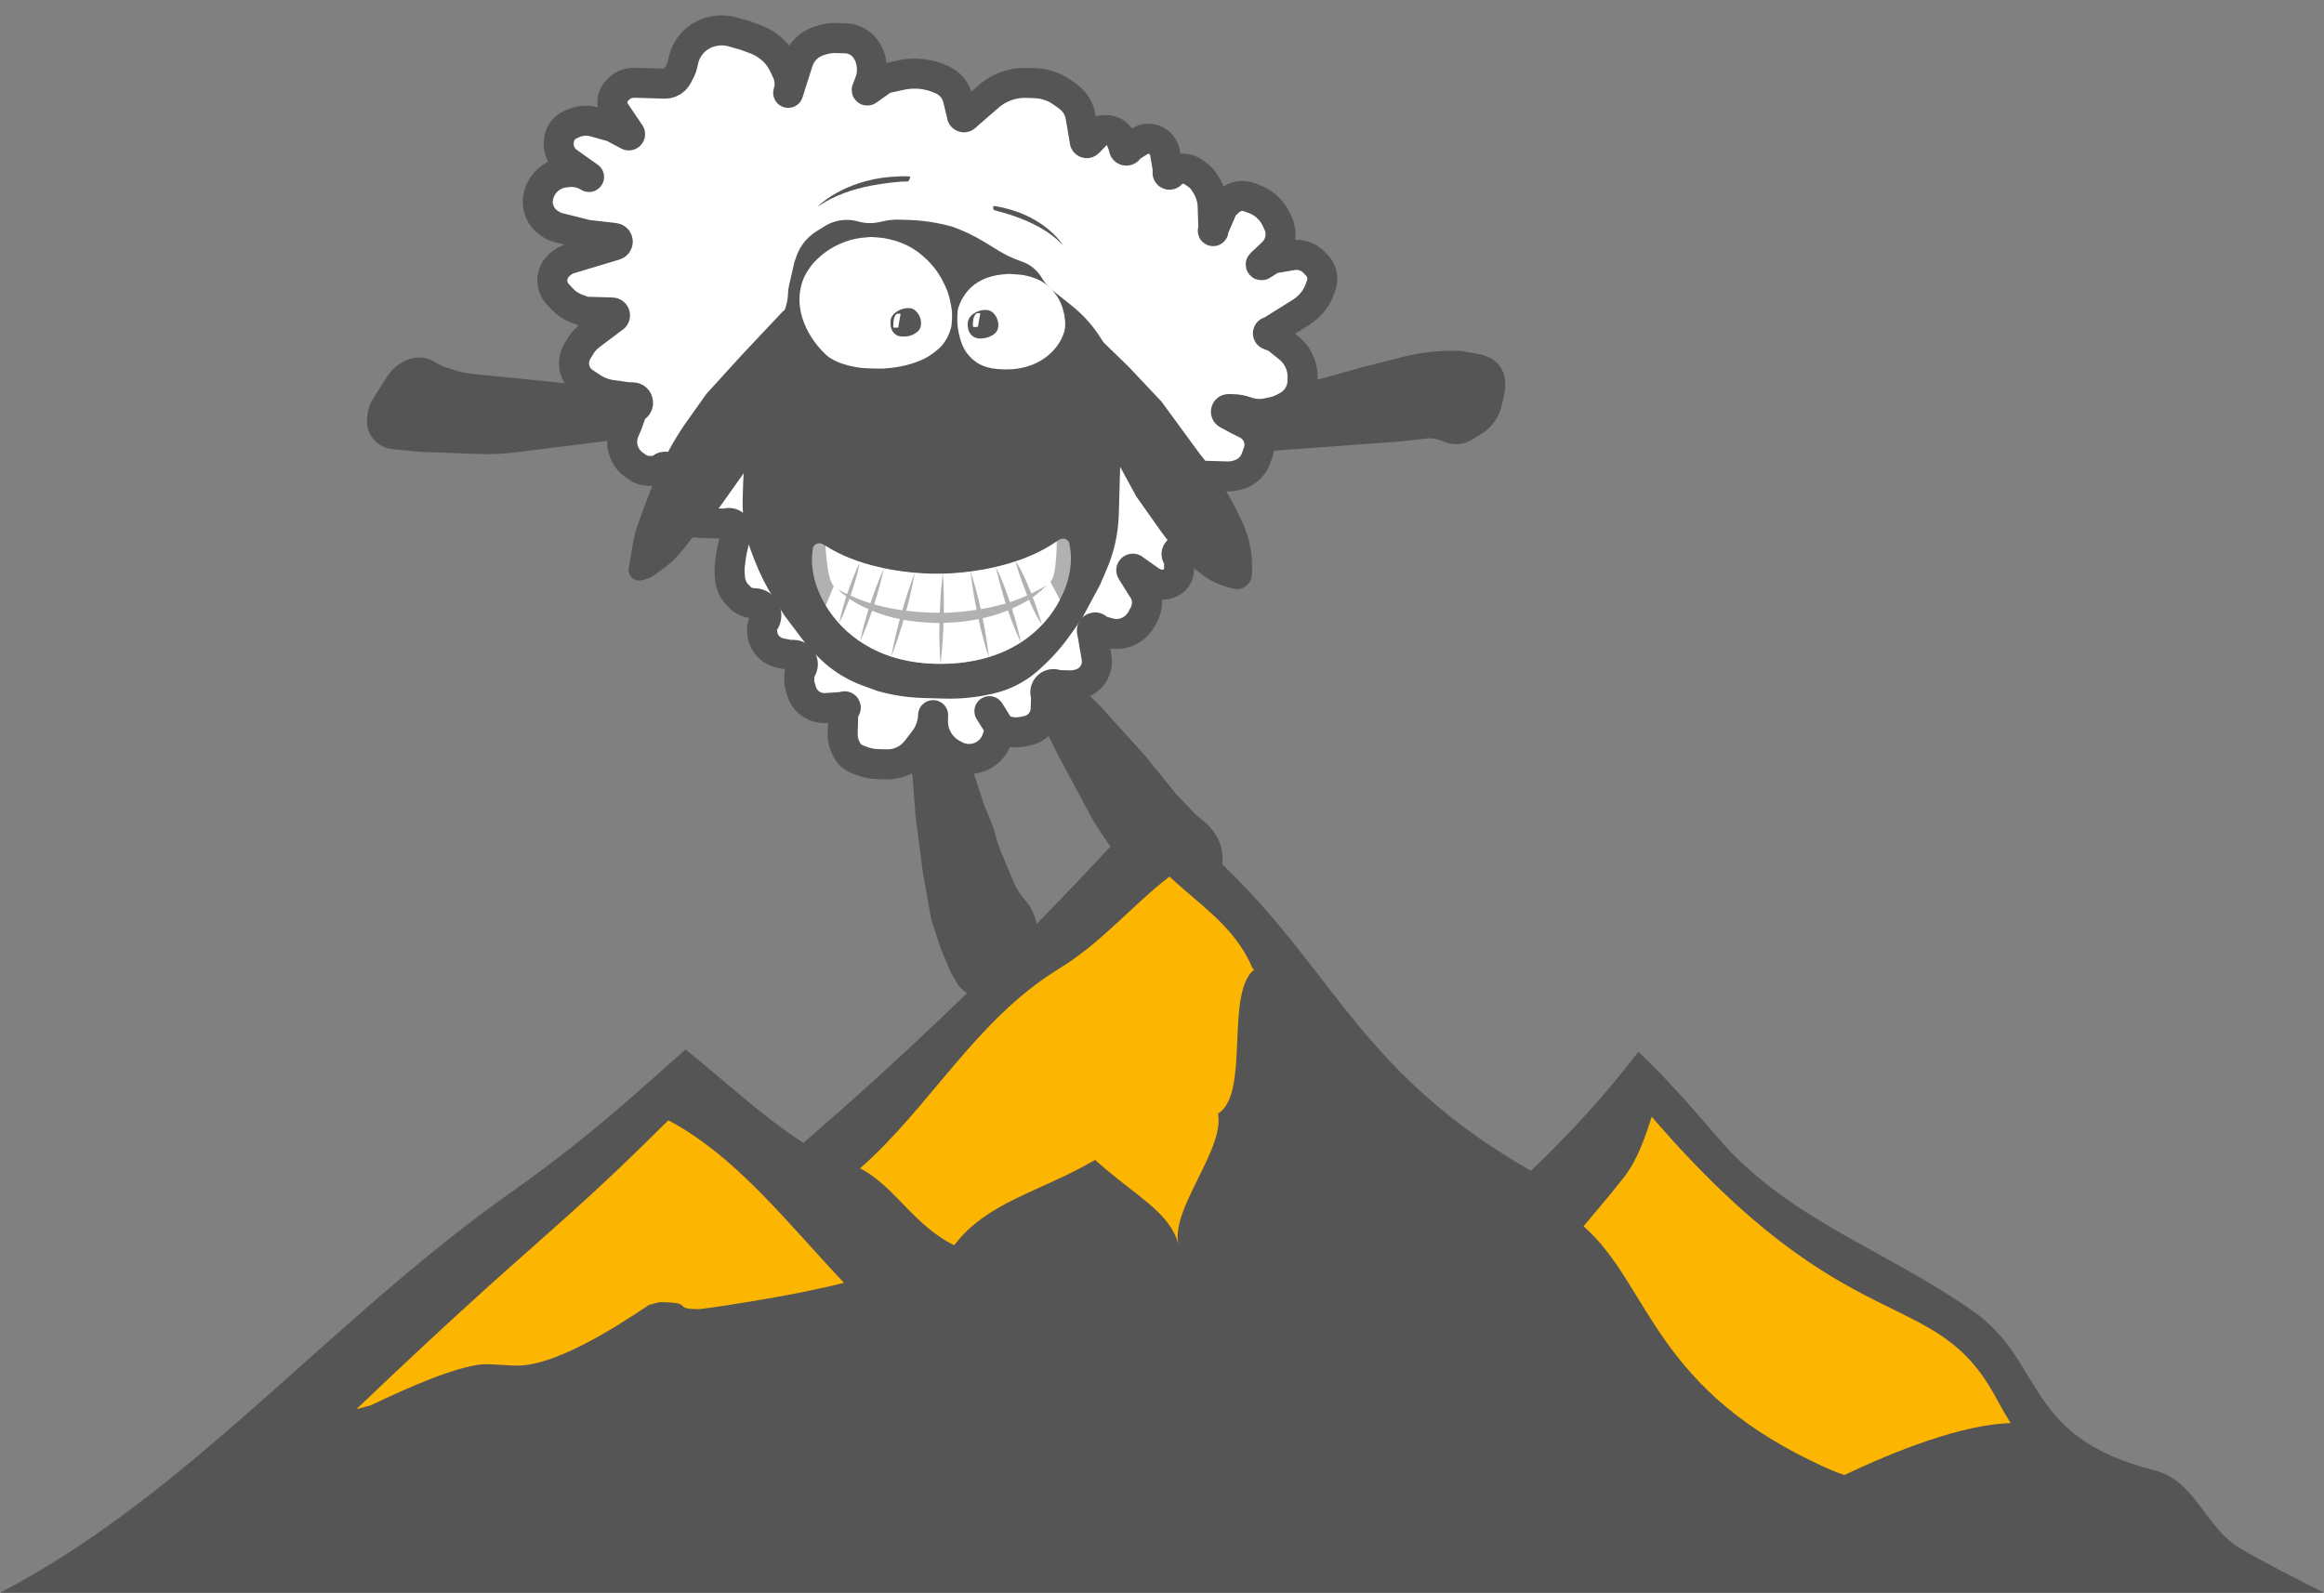
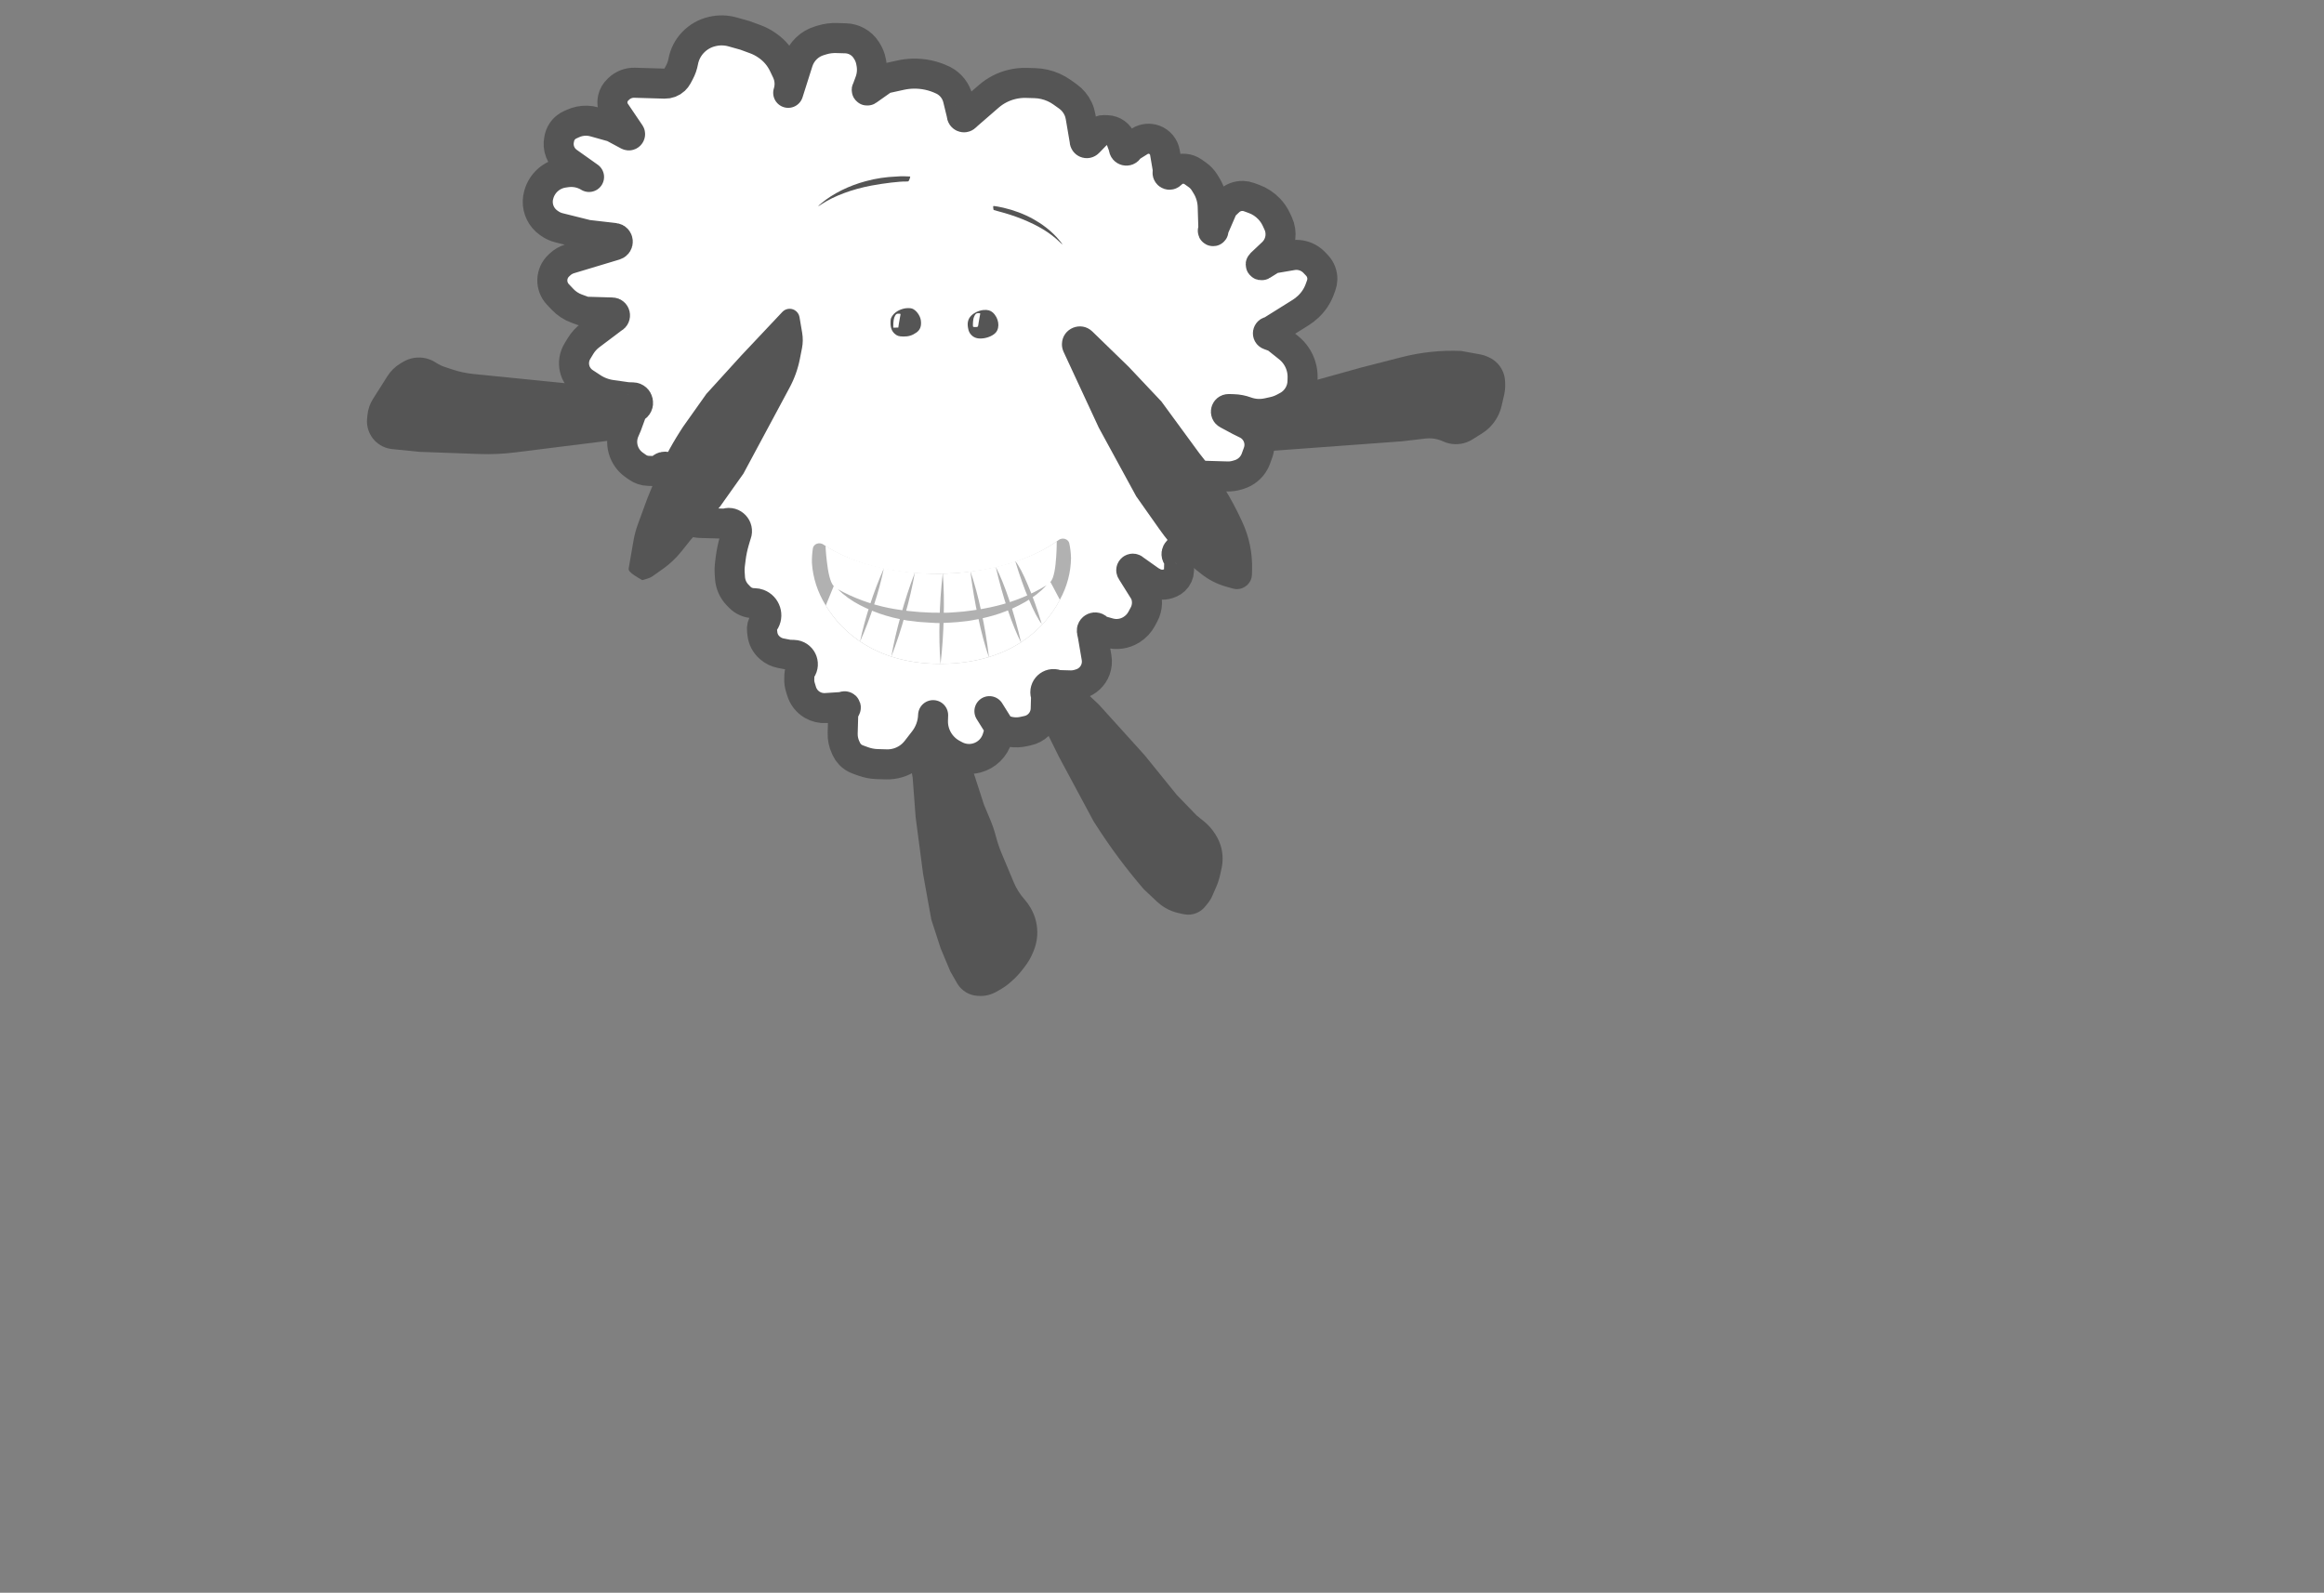
<svg xmlns="http://www.w3.org/2000/svg" width="124" height="85" viewBox="0 0 124 85" fill="none">
  <rect x="0" y="0" width="124" height="85" fill="#808080" stroke="none" />
  <path d="M48.855 43.61L48.696 41.496L48.554 40.708C48.504 40.429 48.534 40.14 48.642 39.877C48.767 39.57 48.992 39.313 49.281 39.148L49.335 39.116C49.621 38.952 49.949 38.877 50.277 38.898L50.408 38.907C50.581 38.919 50.748 38.97 50.897 39.058C51.124 39.191 51.297 39.4 51.384 39.648L52.006 41.417L52.504 42.953L52.839 43.752C52.961 44.043 53.062 44.343 53.141 44.648C53.221 44.953 53.322 45.253 53.444 45.544L53.779 46.343L54.093 47.094C54.228 47.415 54.414 47.713 54.644 47.976L54.68 48.017C54.796 48.15 54.899 48.295 54.988 48.449L55.004 48.478C55.258 48.919 55.375 49.426 55.341 49.934C55.322 50.21 55.259 50.482 55.154 50.738L55.116 50.832C55.008 51.095 54.866 51.343 54.693 51.568L54.554 51.749C54.382 51.973 54.189 52.179 53.977 52.365L53.858 52.468C53.724 52.585 53.58 52.688 53.426 52.776L53.158 52.93C52.873 53.094 52.545 53.17 52.216 53.148L52.138 53.143C51.931 53.129 51.73 53.067 51.551 52.962C51.35 52.844 51.184 52.676 51.068 52.475L50.707 51.845L50.189 50.609L49.691 49.073L49.471 47.857L49.253 46.641L49.054 45.125L48.855 43.61Z" fill="#555555" />
  <path d="M27.489 24.144L32.45 23.523C32.851 23.473 33.209 23.246 33.425 22.904C33.617 22.601 33.681 22.234 33.602 21.884L33.539 21.604L33.5 21.43C33.412 21.04 33.084 20.749 32.686 20.709L28.018 20.237L25.264 19.959C24.878 19.92 24.498 19.839 24.131 19.717L23.756 19.593C23.593 19.54 23.437 19.466 23.292 19.374L23.229 19.334C23.08 19.24 22.916 19.17 22.745 19.128C22.322 19.023 21.874 19.09 21.501 19.316L21.353 19.405C21.079 19.57 20.847 19.797 20.676 20.067L20.295 20.669L19.896 21.298C19.736 21.551 19.638 21.837 19.608 22.135L19.587 22.335C19.544 22.767 19.691 23.197 19.991 23.512C20.236 23.769 20.566 23.93 20.919 23.966L22.372 24.113L25.571 24.229C26.212 24.252 26.853 24.224 27.489 24.144Z" fill="#555555" />
  <path d="M56.501 40.388L55.364 38.089C55.32 38 55.292 37.904 55.282 37.805C55.248 37.488 55.397 37.179 55.665 37.008L55.984 36.803L56.485 36.482C56.649 36.377 56.848 36.341 57.039 36.383C57.116 36.4 57.19 36.429 57.258 36.47L57.499 36.613C57.653 36.705 57.797 36.814 57.928 36.937L58.63 37.6L59.853 38.952L61.075 40.305L62.783 42.415L63.844 43.515L64.232 43.828C64.463 44.015 64.663 44.238 64.824 44.489L64.858 44.542C64.996 44.758 65.099 44.994 65.162 45.242C65.252 45.6 65.258 45.974 65.179 46.335L65.108 46.662C65.054 46.906 64.977 47.144 64.876 47.373L64.686 47.807C64.625 47.947 64.545 48.079 64.448 48.199L64.301 48.382C64.107 48.621 63.826 48.775 63.519 48.807C63.395 48.82 63.269 48.813 63.147 48.787L62.894 48.731C62.635 48.675 62.387 48.577 62.16 48.441C62.005 48.349 61.862 48.24 61.731 48.117L61.028 47.455C60.107 46.386 59.262 45.253 58.501 44.065L58.35 43.831L56.501 40.388Z" fill="#555555" />
  <path d="M68.118 20.871L66.626 21.286C66.165 21.414 65.83 21.811 65.782 22.287C65.771 22.389 65.775 22.493 65.792 22.595L65.875 23.095C65.919 23.362 66.052 23.608 66.251 23.791C66.499 24.02 66.831 24.136 67.168 24.112L74.8 23.552L76.058 23.404C76.371 23.368 76.687 23.416 76.974 23.546L77.005 23.56C77.404 23.74 77.859 23.753 78.269 23.598C78.37 23.56 78.468 23.511 78.56 23.454L79.068 23.135C79.247 23.023 79.41 22.888 79.553 22.733C79.833 22.43 80.029 22.058 80.121 21.656L80.255 21.076C80.3 20.88 80.318 20.679 80.31 20.478L80.305 20.349C80.299 20.191 80.267 20.035 80.211 19.887C80.073 19.523 79.795 19.228 79.44 19.068L79.363 19.033C79.238 18.977 79.107 18.936 78.972 18.912L77.959 18.729C76.89 18.683 75.82 18.796 74.783 19.062L74.487 19.138L72.628 19.615L70.373 20.243L68.118 20.871Z" fill="#555555" />
  <path d="M37.992 1.684L38.023 1.677C38.373 1.596 38.737 1.605 39.082 1.702L39.746 1.888L40.29 2.088C40.52 2.172 40.737 2.286 40.936 2.427L40.973 2.453C41.33 2.706 41.616 3.047 41.805 3.442L41.975 3.797C42.148 4.159 42.177 4.572 42.056 4.954L42.581 3.297C42.67 3.02 42.827 2.769 43.038 2.57C43.232 2.387 43.465 2.252 43.719 2.176L43.87 2.13C44.115 2.056 44.37 2.023 44.626 2.03L45.119 2.044C45.329 2.05 45.535 2.105 45.72 2.205C45.923 2.314 46.094 2.472 46.218 2.666L46.251 2.717C46.363 2.892 46.44 3.087 46.477 3.291L46.495 3.387C46.554 3.714 46.525 4.051 46.411 4.362L46.261 4.77C46.26 4.774 46.257 4.778 46.254 4.781C46.227 4.806 46.261 4.848 46.291 4.827L47.158 4.215C47.169 4.207 47.182 4.202 47.196 4.199L48.06 4.009C48.274 3.962 48.493 3.936 48.713 3.93C49.261 3.916 49.805 4.033 50.299 4.271L50.35 4.295C50.732 4.497 51.009 4.853 51.111 5.273L51.314 6.107C51.317 6.118 51.318 6.128 51.317 6.139C51.314 6.243 51.44 6.3 51.516 6.228L51.617 6.132L52.755 5.144C53.105 4.839 53.523 4.622 53.974 4.51C54.234 4.445 54.502 4.416 54.771 4.424L55.217 4.437C55.563 4.447 55.904 4.525 56.22 4.667C56.377 4.737 56.525 4.822 56.665 4.921L56.973 5.14C57.211 5.309 57.401 5.537 57.524 5.802C57.587 5.937 57.631 6.08 57.656 6.227L57.873 7.502C57.874 7.509 57.875 7.516 57.874 7.524C57.872 7.626 57.996 7.679 58.067 7.605L58.591 7.065C58.67 6.984 58.78 6.939 58.893 6.943L59.076 6.948C59.41 6.958 59.705 7.17 59.821 7.484L59.955 7.849C59.961 7.865 59.963 7.882 59.963 7.899C59.959 8.042 60.15 8.093 60.217 7.967L60.245 7.917C60.257 7.894 60.275 7.875 60.297 7.861L60.812 7.539C61.044 7.394 61.33 7.364 61.587 7.458C61.885 7.567 62.102 7.828 62.156 8.142L62.32 9.107C62.324 9.129 62.32 9.152 62.309 9.173C62.254 9.276 62.386 9.376 62.471 9.296L62.609 9.165C62.62 9.155 62.632 9.147 62.645 9.141L62.758 9.088C63.052 8.952 63.396 8.984 63.66 9.171L63.889 9.333C64.038 9.439 64.165 9.573 64.262 9.728L64.358 9.882C64.574 10.228 64.694 10.624 64.706 11.031L64.742 12.241L65.259 11.05C65.266 11.034 65.276 11.02 65.289 11.008L65.573 10.74C65.774 10.551 66.041 10.449 66.317 10.457C66.429 10.46 66.539 10.481 66.644 10.52L66.904 10.615C67.214 10.728 67.494 10.913 67.721 11.153C67.878 11.319 68.007 11.51 68.103 11.717L68.199 11.924C68.226 11.982 68.249 12.043 68.268 12.106C68.418 12.605 68.274 13.146 67.895 13.503L67.28 14.083C67.243 14.118 67.288 14.176 67.331 14.149L67.871 13.812C67.882 13.805 67.895 13.8 67.909 13.798L68.946 13.621C69.237 13.572 69.536 13.621 69.796 13.76C69.921 13.828 70.035 13.915 70.133 14.019L70.272 14.165C70.461 14.366 70.563 14.634 70.555 14.909C70.552 15.021 70.53 15.132 70.492 15.236L70.417 15.441C70.29 15.788 70.084 16.1 69.816 16.354L69.79 16.378C69.669 16.492 69.536 16.595 69.395 16.683L67.799 17.681C67.783 17.691 67.765 17.696 67.747 17.695C67.642 17.692 67.614 17.839 67.712 17.875L68.043 17.996C68.058 18.002 68.072 18.01 68.085 18.02L68.75 18.55C69.068 18.803 69.301 19.147 69.418 19.536C69.48 19.741 69.509 19.955 69.502 20.17L69.497 20.358C69.49 20.612 69.42 20.86 69.293 21.081C69.15 21.33 68.941 21.535 68.689 21.672L68.526 21.76C68.344 21.859 68.15 21.931 67.949 21.975L67.64 22.043C67.251 22.128 66.847 22.101 66.474 21.964C66.263 21.887 66.04 21.844 65.816 21.838L65.556 21.83C65.406 21.826 65.353 22.026 65.485 22.096L66.138 22.447L66.512 22.632C66.763 22.756 66.964 22.961 67.083 23.215C67.223 23.512 67.238 23.854 67.124 24.163L67.009 24.478C66.987 24.54 66.96 24.599 66.929 24.657C66.756 24.98 66.462 25.22 66.111 25.326L66.006 25.357C65.837 25.408 65.661 25.432 65.484 25.427L64.936 25.411L64.034 25.384C63.981 25.383 63.928 25.394 63.88 25.416C63.642 25.527 63.612 25.854 63.826 26.006L64.179 26.256C64.211 26.278 64.24 26.304 64.267 26.332L64.352 26.423C64.647 26.735 64.824 27.141 64.851 27.57L64.855 27.622C64.863 27.745 64.859 27.87 64.844 27.992L64.792 28.414C64.769 28.602 64.681 28.775 64.544 28.905C64.48 28.965 64.408 29.014 64.329 29.05L63.935 29.233C63.872 29.263 63.806 29.286 63.739 29.303L63.34 29.406C63.274 29.423 63.203 29.411 63.147 29.372C62.93 29.223 62.668 29.488 62.82 29.703L62.875 29.781C62.907 29.826 62.923 29.88 62.921 29.935L62.907 30.445C62.901 30.64 62.818 30.825 62.676 30.958C62.619 31.013 62.553 31.057 62.481 31.09L62.44 31.109C62.151 31.244 61.816 31.234 61.535 31.083L61.391 31.005L60.516 30.385C60.512 30.382 60.508 30.378 60.504 30.374C60.435 30.301 60.319 30.39 60.373 30.475L61.074 31.596C61.252 31.979 61.239 32.423 61.039 32.794L60.914 33.028C60.788 33.262 60.603 33.459 60.378 33.6L60.365 33.608C60.009 33.831 59.575 33.893 59.171 33.78L58.681 33.642C58.639 33.63 58.603 33.603 58.58 33.566C58.475 33.399 58.218 33.505 58.26 33.697L58.307 33.915L58.509 35.097C58.545 35.31 58.525 35.528 58.451 35.73C58.317 36.096 58.018 36.378 57.645 36.49L57.553 36.518C57.405 36.563 57.252 36.583 57.098 36.578L56.503 36.561C56.456 36.56 56.409 36.551 56.365 36.535C56.025 36.41 55.69 36.727 55.794 37.073C55.808 37.118 55.814 37.165 55.813 37.212L55.795 37.832C55.785 38.157 55.647 38.465 55.41 38.688C55.249 38.841 55.049 38.947 54.831 38.994L54.611 39.042C54.188 39.135 53.747 39.074 53.366 38.869L53.216 39.376C53.062 39.9 52.648 40.306 52.121 40.449C51.732 40.556 51.318 40.508 50.963 40.318L50.821 40.242C50.161 39.887 49.758 39.191 49.779 38.442L49.788 38.165C49.773 38.652 49.605 39.122 49.308 39.508L48.904 40.03C48.654 40.353 48.309 40.591 47.917 40.709C47.715 40.77 47.504 40.798 47.293 40.792L47.013 40.784L46.799 40.778C46.544 40.77 46.291 40.721 46.051 40.634L45.759 40.527C45.604 40.47 45.464 40.378 45.351 40.258C45.272 40.175 45.208 40.079 45.16 39.976L45.117 39.885C45.007 39.648 44.954 39.388 44.962 39.127L44.993 38.051C44.993 38.035 44.998 38.019 45.005 38.004L45.121 37.788C45.156 37.724 45.073 37.66 45.019 37.711C45.008 37.721 44.994 37.727 44.979 37.728L44.067 37.787C43.815 37.804 43.564 37.745 43.346 37.618C43.068 37.456 42.862 37.195 42.769 36.887L42.7 36.659C42.66 36.526 42.642 36.388 42.646 36.249L42.653 36.01C42.656 35.912 42.688 35.816 42.745 35.736C42.975 35.412 42.751 34.962 42.353 34.951L42.135 34.944C42.101 34.943 42.068 34.94 42.035 34.933L41.651 34.858C41.439 34.816 41.241 34.719 41.08 34.576L41.058 34.557C40.848 34.371 40.714 34.115 40.681 33.836L40.658 33.645C40.64 33.488 40.68 33.33 40.772 33.201C41.015 32.858 40.859 32.375 40.464 32.23C40.399 32.206 40.33 32.193 40.26 32.191L40.194 32.189C39.919 32.181 39.659 32.066 39.468 31.869L39.355 31.753C39.116 31.506 38.973 31.182 38.95 30.839L38.932 30.56C38.923 30.422 38.927 30.284 38.944 30.146L38.986 29.808C39.025 29.495 39.089 29.186 39.177 28.883L39.271 28.564L39.295 28.497C39.419 28.158 39.103 27.822 38.757 27.927C38.712 27.94 38.665 27.946 38.618 27.945L37.79 27.921L37.398 27.91C37.067 27.9 36.747 27.793 36.478 27.602C36.174 27.386 35.951 27.076 35.844 26.72L35.824 26.653C35.766 26.46 35.739 26.259 35.745 26.058L35.762 25.463L35.77 25.194C35.778 24.916 35.42 24.796 35.259 25.023C35.204 25.1 35.115 25.144 35.021 25.142L34.598 25.129C34.386 25.123 34.181 25.055 34.008 24.932L33.83 24.806C33.546 24.605 33.341 24.311 33.25 23.975C33.16 23.648 33.185 23.299 33.319 22.987L33.444 22.697L33.728 21.919C33.755 21.847 33.808 21.788 33.878 21.756C34.154 21.628 34.069 21.215 33.765 21.207L33.487 21.199L32.613 21.075C32.252 21.024 31.907 20.894 31.602 20.694L31.184 20.42C30.917 20.244 30.728 19.972 30.657 19.66C30.587 19.348 30.64 19.021 30.805 18.747L30.973 18.469C31.108 18.247 31.284 18.052 31.491 17.896L32.697 16.988C32.706 16.981 32.715 16.976 32.725 16.971C32.873 16.902 32.827 16.681 32.664 16.677L31.298 16.637C31.247 16.635 31.196 16.626 31.148 16.608L30.764 16.468C30.479 16.363 30.222 16.194 30.014 15.973L29.766 15.711C29.569 15.502 29.462 15.222 29.471 14.934C29.479 14.647 29.601 14.374 29.811 14.177L29.877 14.114C30.024 13.976 30.201 13.873 30.395 13.814L32.823 13.083C33.027 13.021 33 12.725 32.789 12.701L31.34 12.534L29.826 12.156C29.646 12.111 29.476 12.033 29.324 11.925L29.268 11.886C28.896 11.621 28.68 11.188 28.693 10.732C28.696 10.62 28.713 10.509 28.744 10.402L28.752 10.373C28.923 9.765 29.434 9.313 30.058 9.218L30.2 9.197C30.614 9.134 31.037 9.214 31.398 9.425L31.429 9.444L30.306 8.647C29.918 8.372 29.733 7.891 29.835 7.427L29.849 7.362C29.9 7.129 30.033 6.922 30.223 6.777C30.28 6.734 30.342 6.697 30.407 6.667L30.56 6.596C30.795 6.487 31.052 6.434 31.311 6.441C31.448 6.445 31.583 6.466 31.714 6.503L32.684 6.775C32.699 6.78 32.713 6.786 32.727 6.793L33.519 7.218C33.587 7.254 33.653 7.168 33.6 7.112C33.598 7.109 33.595 7.106 33.593 7.103L32.836 5.985C32.693 5.774 32.643 5.514 32.697 5.265C32.737 5.082 32.831 4.915 32.968 4.787L33.022 4.735C33.248 4.522 33.55 4.407 33.86 4.416L34.274 4.428L34.873 4.446L35.468 4.463C35.663 4.469 35.852 4.397 35.994 4.263C36.051 4.209 36.099 4.145 36.137 4.076L36.25 3.865C36.348 3.683 36.417 3.487 36.454 3.284C36.525 2.9 36.71 2.542 36.98 2.261C37.254 1.975 37.607 1.773 37.992 1.684Z" fill="white" />
  <path d="M53.366 38.869V38.869C53.747 39.074 54.188 39.135 54.611 39.042L54.831 38.994C55.049 38.947 55.249 38.841 55.41 38.688V38.688C55.647 38.465 55.785 38.157 55.795 37.832L55.813 37.212C55.814 37.165 55.808 37.118 55.794 37.073V37.073C55.69 36.727 56.025 36.41 56.365 36.535V36.535C56.409 36.551 56.456 36.56 56.503 36.561L57.098 36.578C57.252 36.583 57.405 36.563 57.553 36.518L57.645 36.49C58.018 36.378 58.317 36.096 58.451 35.73V35.73C58.525 35.528 58.545 35.31 58.509 35.097L58.307 33.915L58.26 33.697C58.218 33.505 58.475 33.399 58.58 33.566V33.566C58.603 33.603 58.639 33.63 58.681 33.642L59.171 33.78C59.575 33.893 60.009 33.831 60.365 33.608L60.378 33.6C60.603 33.459 60.788 33.262 60.914 33.028L61.039 32.794V32.794C61.239 32.423 61.252 31.979 61.074 31.596V31.596L60.373 30.475C60.319 30.39 60.435 30.301 60.504 30.374V30.374C60.508 30.378 60.512 30.382 60.516 30.385L61.391 31.005L61.535 31.083C61.816 31.234 62.151 31.244 62.44 31.109L62.481 31.09C62.553 31.057 62.619 31.013 62.676 30.958V30.958C62.818 30.825 62.901 30.64 62.907 30.445L62.921 29.935C62.923 29.88 62.907 29.826 62.875 29.781L62.82 29.703C62.668 29.488 62.93 29.223 63.147 29.372V29.372C63.203 29.411 63.274 29.423 63.34 29.406L63.739 29.303C63.806 29.286 63.872 29.263 63.935 29.233L64.329 29.05C64.408 29.014 64.48 28.965 64.544 28.905V28.905C64.681 28.775 64.769 28.602 64.792 28.414L64.844 27.992C64.859 27.87 64.863 27.745 64.855 27.622L64.851 27.57C64.824 27.141 64.647 26.735 64.352 26.423L64.267 26.332C64.24 26.304 64.211 26.278 64.179 26.256L63.826 26.006C63.612 25.854 63.642 25.527 63.88 25.416V25.416C63.928 25.394 63.981 25.383 64.034 25.384L64.936 25.411L65.484 25.427C65.661 25.432 65.837 25.408 66.006 25.357L66.111 25.326C66.462 25.22 66.756 24.98 66.929 24.657V24.657C66.96 24.599 66.987 24.54 67.009 24.478L67.124 24.163C67.238 23.854 67.223 23.512 67.083 23.215V23.215C66.964 22.961 66.763 22.756 66.512 22.632L66.138 22.447L65.485 22.096C65.353 22.026 65.406 21.826 65.556 21.83V21.83L65.816 21.838C66.04 21.844 66.263 21.887 66.474 21.964V21.964C66.847 22.101 67.251 22.128 67.64 22.043L67.949 21.975C68.15 21.931 68.344 21.859 68.526 21.76L68.689 21.672C68.941 21.535 69.15 21.33 69.293 21.081V21.081C69.42 20.86 69.49 20.612 69.497 20.358L69.502 20.17C69.509 19.955 69.48 19.741 69.418 19.536V19.536C69.301 19.147 69.068 18.803 68.75 18.55L68.085 18.02C68.072 18.01 68.058 18.002 68.043 17.996L67.712 17.875C67.614 17.839 67.642 17.692 67.747 17.695V17.695C67.765 17.696 67.783 17.691 67.799 17.681L69.395 16.683C69.536 16.595 69.669 16.492 69.79 16.378L69.816 16.354C70.084 16.1 70.29 15.788 70.417 15.441L70.492 15.236C70.53 15.132 70.552 15.021 70.555 14.909V14.909C70.563 14.634 70.461 14.366 70.272 14.165L70.133 14.019C70.035 13.915 69.921 13.828 69.796 13.76V13.76C69.536 13.621 69.237 13.572 68.946 13.621L67.909 13.798C67.895 13.8 67.882 13.805 67.871 13.812L67.331 14.149C67.288 14.176 67.243 14.118 67.28 14.083V14.083L67.895 13.503C68.274 13.146 68.418 12.605 68.268 12.106V12.106C68.249 12.043 68.226 11.982 68.199 11.924L68.103 11.717C68.007 11.51 67.878 11.319 67.721 11.153V11.153C67.494 10.913 67.214 10.728 66.904 10.615L66.644 10.52C66.539 10.481 66.429 10.46 66.317 10.457V10.457C66.041 10.449 65.774 10.551 65.573 10.74L65.289 11.008C65.276 11.02 65.266 11.034 65.259 11.05L64.712 12.312C64.704 12.331 64.731 12.345 64.742 12.328V12.328C64.744 12.325 64.745 12.321 64.745 12.318L64.706 11.031C64.694 10.624 64.574 10.228 64.358 9.882L64.262 9.728C64.165 9.573 64.038 9.439 63.889 9.333L63.66 9.171C63.396 8.984 63.052 8.952 62.758 9.088L62.645 9.141C62.632 9.147 62.62 9.155 62.609 9.165L62.471 9.296C62.386 9.376 62.254 9.276 62.309 9.173V9.173C62.32 9.152 62.324 9.129 62.32 9.107L62.156 8.142C62.102 7.828 61.885 7.567 61.587 7.458V7.458C61.33 7.364 61.044 7.394 60.812 7.539L60.297 7.861C60.275 7.875 60.257 7.894 60.245 7.917L60.217 7.967C60.15 8.093 59.959 8.042 59.963 7.899V7.899C59.963 7.882 59.961 7.865 59.955 7.849L59.821 7.484C59.705 7.17 59.41 6.958 59.076 6.948L58.893 6.943C58.78 6.939 58.67 6.984 58.591 7.065L58.067 7.605C57.996 7.679 57.872 7.626 57.874 7.524V7.524C57.875 7.516 57.874 7.509 57.873 7.502L57.656 6.227C57.631 6.08 57.587 5.937 57.524 5.802V5.802C57.401 5.537 57.211 5.309 56.973 5.14L56.665 4.921C56.525 4.822 56.377 4.737 56.22 4.667V4.667C55.904 4.525 55.563 4.447 55.217 4.437L54.771 4.424C54.502 4.416 54.234 4.445 53.974 4.51V4.51C53.523 4.622 53.105 4.839 52.755 5.144L51.617 6.132L51.516 6.228C51.44 6.3 51.314 6.243 51.317 6.139V6.139C51.318 6.128 51.317 6.118 51.314 6.107L51.111 5.273C51.009 4.853 50.732 4.497 50.35 4.295V4.295L50.299 4.271C49.805 4.033 49.261 3.916 48.713 3.93V3.93C48.493 3.936 48.274 3.962 48.06 4.009L47.196 4.199C47.182 4.202 47.169 4.207 47.158 4.215L46.291 4.827C46.261 4.848 46.227 4.806 46.254 4.781V4.781C46.257 4.778 46.26 4.774 46.261 4.77L46.411 4.362C46.525 4.051 46.554 3.714 46.495 3.387L46.477 3.291C46.44 3.087 46.363 2.892 46.251 2.717L46.218 2.666C46.094 2.472 45.923 2.314 45.72 2.205V2.205C45.535 2.105 45.329 2.05 45.119 2.044L44.626 2.03C44.37 2.023 44.115 2.056 43.87 2.13L43.719 2.176C43.465 2.252 43.232 2.387 43.038 2.57V2.57C42.827 2.769 42.67 3.02 42.581 3.297L42.056 4.954V4.954C42.177 4.572 42.148 4.159 41.975 3.797L41.805 3.442C41.616 3.047 41.33 2.706 40.973 2.453L40.936 2.427C40.737 2.286 40.52 2.172 40.29 2.088L39.746 1.888L39.082 1.702C38.737 1.605 38.373 1.596 38.023 1.677L37.992 1.684C37.607 1.773 37.254 1.975 36.98 2.261V2.261C36.71 2.542 36.525 2.9 36.454 3.284V3.284C36.417 3.487 36.348 3.683 36.25 3.865L36.137 4.076C36.099 4.145 36.051 4.209 35.994 4.263V4.263C35.852 4.397 35.663 4.469 35.468 4.463L34.873 4.446L34.274 4.428L33.86 4.416C33.55 4.407 33.248 4.522 33.022 4.735L32.968 4.787C32.831 4.915 32.737 5.082 32.697 5.265V5.265C32.643 5.514 32.693 5.774 32.836 5.985L33.593 7.103C33.595 7.106 33.598 7.109 33.6 7.112V7.112C33.653 7.168 33.587 7.254 33.519 7.218L32.727 6.793C32.713 6.786 32.699 6.78 32.684 6.775L31.714 6.503C31.583 6.466 31.448 6.445 31.311 6.441V6.441C31.052 6.434 30.795 6.487 30.56 6.596L30.407 6.667C30.342 6.697 30.28 6.734 30.223 6.777V6.777C30.033 6.922 29.9 7.129 29.849 7.362L29.835 7.427C29.733 7.891 29.918 8.372 30.306 8.647L31.429 9.444L31.398 9.425C31.037 9.214 30.614 9.134 30.2 9.197L30.058 9.218C29.434 9.313 28.923 9.765 28.752 10.373L28.744 10.402C28.713 10.509 28.696 10.62 28.693 10.732V10.732C28.68 11.188 28.896 11.621 29.268 11.886L29.324 11.925C29.476 12.033 29.646 12.111 29.826 12.156L31.34 12.534L32.789 12.701C33 12.725 33.027 13.021 32.823 13.083V13.083L30.395 13.814C30.201 13.873 30.024 13.976 29.877 14.114L29.811 14.177C29.601 14.374 29.479 14.647 29.471 14.934V14.934C29.462 15.222 29.569 15.502 29.766 15.711L30.014 15.973C30.222 16.194 30.479 16.363 30.764 16.468L31.148 16.608C31.196 16.626 31.247 16.635 31.298 16.637L32.664 16.677C32.827 16.681 32.873 16.902 32.725 16.971V16.971C32.715 16.976 32.706 16.981 32.697 16.988L31.491 17.896C31.284 18.052 31.108 18.247 30.973 18.469L30.805 18.747C30.64 19.021 30.587 19.348 30.657 19.66V19.66C30.728 19.972 30.917 20.244 31.184 20.42L31.602 20.694C31.907 20.894 32.252 21.024 32.613 21.075L33.487 21.199L33.765 21.207C34.069 21.215 34.154 21.628 33.878 21.756V21.756C33.808 21.788 33.755 21.847 33.728 21.919L33.444 22.697L33.319 22.987C33.185 23.299 33.16 23.648 33.25 23.975V23.975C33.341 24.311 33.546 24.605 33.83 24.806L34.008 24.932C34.181 25.055 34.386 25.123 34.598 25.129L35.021 25.142C35.115 25.144 35.204 25.1 35.259 25.023V25.023C35.42 24.796 35.778 24.916 35.77 25.194L35.762 25.463L35.745 26.058C35.739 26.259 35.766 26.46 35.824 26.653L35.844 26.72C35.951 27.076 36.174 27.386 36.478 27.602V27.602C36.747 27.793 37.067 27.9 37.398 27.91L37.79 27.921L38.618 27.945C38.665 27.946 38.712 27.94 38.757 27.927V27.927C39.103 27.822 39.419 28.158 39.295 28.497L39.271 28.564L39.177 28.883C39.089 29.186 39.025 29.495 38.986 29.808L38.944 30.146C38.927 30.284 38.923 30.422 38.932 30.56L38.95 30.839C38.973 31.182 39.116 31.506 39.355 31.753L39.468 31.869C39.659 32.066 39.919 32.181 40.194 32.189L40.26 32.191C40.33 32.193 40.399 32.206 40.464 32.23V32.23C40.859 32.375 41.015 32.858 40.772 33.201V33.201C40.68 33.33 40.64 33.488 40.658 33.645L40.681 33.836C40.714 34.115 40.848 34.371 41.058 34.557L41.08 34.576C41.241 34.719 41.439 34.816 41.651 34.858L42.035 34.933C42.068 34.94 42.101 34.943 42.135 34.944L42.353 34.951C42.751 34.962 42.975 35.412 42.745 35.736V35.736C42.688 35.816 42.656 35.912 42.653 36.01L42.646 36.249C42.642 36.388 42.66 36.526 42.7 36.659L42.769 36.887C42.862 37.195 43.068 37.456 43.346 37.618V37.618C43.564 37.745 43.815 37.804 44.067 37.787L44.979 37.728C44.994 37.727 45.008 37.721 45.019 37.711V37.711C45.073 37.66 45.156 37.724 45.121 37.788L45.005 38.004C44.998 38.019 44.993 38.035 44.993 38.051L44.962 39.127C44.954 39.388 45.007 39.648 45.117 39.885L45.16 39.976C45.208 40.079 45.272 40.175 45.351 40.258V40.258C45.464 40.378 45.604 40.47 45.759 40.527L46.051 40.634C46.291 40.721 46.544 40.77 46.799 40.778L47.013 40.784L47.293 40.792C47.504 40.798 47.715 40.77 47.917 40.709V40.709C48.309 40.591 48.654 40.353 48.904 40.03L49.308 39.508C49.605 39.122 49.773 38.652 49.788 38.165V38.165L49.779 38.442C49.758 39.191 50.161 39.887 50.821 40.242L50.963 40.318C51.318 40.508 51.732 40.556 52.121 40.449V40.449C52.648 40.306 53.062 39.9 53.216 39.376L53.366 38.869ZM53.366 38.869L52.792 37.953" stroke="#555555" stroke-width="1.603" stroke-linecap="round" stroke-linejoin="round" />
-   <path d="M39.549 18.976L41.744 16.646C41.909 16.471 42.172 16.428 42.385 16.542C42.53 16.62 42.631 16.761 42.659 16.923L42.801 17.762C42.847 18.033 42.844 18.311 42.791 18.581L42.678 19.155C42.573 19.69 42.388 20.206 42.13 20.686L41.251 22.324L39.666 25.276L38.415 27.039L36.865 28.794L36.368 29.417C36.078 29.781 35.738 30.102 35.358 30.37L34.829 30.744C34.748 30.801 34.658 30.845 34.564 30.873L34.271 30.961C34 31.043 33.711 30.913 33.592 30.657C33.543 30.552 33.527 30.435 33.547 30.321L33.797 28.875C33.85 28.564 33.932 28.258 34.041 27.961L34.529 26.627L34.945 25.608C35.312 24.708 35.761 23.844 36.285 23.026L36.44 22.784L37.69 21.021L39.549 18.976Z" fill="#555555" />
-   <path d="M39.627 26.629L39.649 25.875C39.695 24.284 39.949 22.706 40.403 21.18L41.047 19.019L41.92 16.389C41.995 16.163 42.037 15.928 42.044 15.691C42.048 15.53 42.069 15.371 42.105 15.214L42.394 13.96L42.514 13.631C42.649 13.262 42.868 12.93 43.154 12.66C43.275 12.546 43.407 12.444 43.548 12.355L43.999 12.073C44.167 11.968 44.349 11.886 44.538 11.829C44.944 11.707 45.377 11.703 45.785 11.817L45.8 11.822C46.161 11.923 46.541 11.934 46.907 11.854L47.159 11.799C47.423 11.741 47.694 11.715 47.965 11.723L48.456 11.737C49.252 11.76 50.042 11.881 50.809 12.097L50.844 12.107C51.436 12.323 52.005 12.598 52.543 12.926L53.326 13.404C53.639 13.595 53.97 13.755 54.315 13.881L54.554 13.969C54.642 14.001 54.729 14.04 54.812 14.084C55.117 14.248 55.374 14.489 55.558 14.783L55.626 14.891C55.775 15.129 55.963 15.34 56.182 15.515L57.182 16.311C57.852 16.845 58.417 17.497 58.85 18.236C59.36 19.107 59.674 20.079 59.77 21.084L59.854 21.964L59.732 26.159L59.706 27.058L59.694 27.463C59.679 27.991 59.611 28.515 59.493 29.029C59.383 29.506 59.23 29.971 59.035 30.42L58.685 31.226L57.734 32.998L57.055 33.956C56.675 34.491 56.243 34.988 55.766 35.438L55.534 35.657C55.345 35.835 55.144 36 54.931 36.15C54.334 36.571 53.657 36.869 52.943 37.026L52.818 37.053C52.017 37.229 51.196 37.306 50.376 37.282L50.113 37.275L49.251 37.25C48.431 37.226 47.616 37.102 46.826 36.879L46.024 36.586C45.376 36.349 44.77 36.009 44.23 35.579C43.993 35.389 43.769 35.183 43.56 34.962L43.001 34.369L41.846 32.836L41.267 31.911C40.889 31.307 40.568 30.671 40.307 30.009L40.149 29.609C39.958 29.125 39.817 28.622 39.73 28.108C39.647 27.62 39.612 27.124 39.627 26.629Z" fill="#555555" />
+   <path d="M39.549 18.976L41.744 16.646C41.909 16.471 42.172 16.428 42.385 16.542C42.53 16.62 42.631 16.761 42.659 16.923L42.801 17.762C42.847 18.033 42.844 18.311 42.791 18.581L42.678 19.155C42.573 19.69 42.388 20.206 42.13 20.686L41.251 22.324L39.666 25.276L38.415 27.039L36.865 28.794L36.368 29.417C36.078 29.781 35.738 30.102 35.358 30.37L34.829 30.744C34.748 30.801 34.658 30.845 34.564 30.873L34.271 30.961C33.543 30.552 33.527 30.435 33.547 30.321L33.797 28.875C33.85 28.564 33.932 28.258 34.041 27.961L34.529 26.627L34.945 25.608C35.312 24.708 35.761 23.844 36.285 23.026L36.44 22.784L37.69 21.021L39.549 18.976Z" fill="#555555" />
  <path d="M60.223 19.576L58.282 17.69C57.685 17.111 56.685 17.517 56.661 18.348C56.656 18.496 56.687 18.643 56.749 18.778L58.63 22.829L60.623 26.485L61.486 27.71L61.862 28.242C62.187 28.703 62.545 29.14 62.932 29.551L63.246 29.884C63.425 30.073 63.616 30.249 63.819 30.411L64.086 30.623C64.482 30.939 64.938 31.172 65.426 31.309L65.781 31.409C65.844 31.427 65.909 31.437 65.975 31.439C66.417 31.451 66.786 31.104 66.799 30.662L66.801 30.563L66.806 30.405C66.832 29.524 66.652 28.649 66.281 27.849L66.217 27.713C65.697 26.592 65.048 25.534 64.284 24.562L63.988 24.184L61.969 21.427L60.223 19.576Z" fill="#555555" />
  <path d="M56.499 15.973C56.776 16.478 56.909 17.225 56.798 17.649C56.59 18.438 55.928 19.136 55.069 19.469C54.552 19.668 54.029 19.742 53.373 19.705C52.675 19.664 52.233 19.497 51.838 19.122C51.486 18.791 51.297 18.418 51.159 17.792C51.092 17.49 51.072 17.256 51.081 16.899C51.09 16.587 51.095 16.535 51.141 16.403C51.229 16.148 51.273 16.053 51.403 15.842C51.732 15.3 52.219 14.944 52.888 14.755C53.086 14.699 53.405 14.646 53.599 14.637C53.67 14.633 53.732 14.626 53.738 14.621C53.76 14.604 54.468 14.654 54.617 14.682C55.27 14.813 55.691 15.021 56.074 15.401C56.197 15.523 56.408 15.81 56.499 15.973Z" fill="white" />
  <path d="M50.75 16.331C50.8 16.622 50.806 16.724 50.794 17.057C50.783 17.303 50.772 17.398 50.732 17.536C50.638 17.873 50.48 18.176 50.272 18.421C50.049 18.68 49.615 19.005 49.281 19.16C48.654 19.452 47.997 19.611 47.176 19.667C46.989 19.68 46.206 19.66 46.008 19.639C45.267 19.554 44.644 19.352 44.236 19.066C44.011 18.908 43.663 18.532 43.419 18.185C42.634 17.07 42.447 15.853 42.897 14.811C42.974 14.633 43.182 14.301 43.335 14.114C43.488 13.928 43.768 13.663 43.995 13.492C44.643 13.005 45.462 12.705 46.248 12.666C46.325 12.662 46.391 12.655 46.397 12.65C46.417 12.635 46.982 12.678 47.177 12.711C47.972 12.843 48.665 13.159 49.223 13.645C49.706 14.066 50.022 14.461 50.295 14.983C50.537 15.438 50.663 15.817 50.75 16.331Z" fill="white" />
  <path d="M48.023 9.409C48.021 9.411 47.948 9.416 47.861 9.419C47.248 9.445 46.739 9.521 46.189 9.67C45.288 9.911 44.433 10.336 43.826 10.848C43.592 11.043 43.598 11.055 43.841 10.894C44.507 10.455 45.465 10.098 46.5 9.903C47.164 9.779 48.01 9.678 48.341 9.687C48.398 9.688 48.456 9.683 48.468 9.676C48.502 9.659 48.583 9.433 48.561 9.42C48.545 9.412 48.032 9.403 48.023 9.409Z" fill="#555555" />
  <path d="M52.996 11.093C53.001 11.149 53.009 11.2 53.017 11.206C53.024 11.211 53.14 11.245 53.276 11.279C53.696 11.387 54.108 11.521 54.508 11.679C55.393 12.035 56.025 12.418 56.532 12.908C56.626 12.998 56.695 13.059 56.688 13.045C56.656 12.981 56.491 12.776 56.368 12.646C55.659 11.892 54.677 11.351 53.537 11.086C53.339 11.041 53.101 10.996 53.041 10.995C52.989 10.993 52.987 10.993 52.996 11.093Z" fill="#555555" />
  <path d="M48.237 16.466C47.894 16.545 47.634 16.741 47.536 17C47.521 17.061 47.514 17.122 47.515 17.183C47.505 17.477 47.578 17.674 47.745 17.818C47.874 17.928 47.96 17.955 48.202 17.959C48.471 17.964 48.673 17.903 48.892 17.75C49.098 17.607 49.174 17.401 49.133 17.097C49.096 16.834 48.88 16.544 48.663 16.467C48.569 16.435 48.379 16.435 48.237 16.466ZM48.047 16.752C48.053 16.757 48.043 16.83 48.024 16.913C48.006 16.997 47.977 17.159 47.961 17.273L47.93 17.482L47.796 17.484L47.663 17.486L47.663 17.428C47.658 17.159 47.692 16.959 47.759 16.849C47.814 16.756 47.846 16.738 47.945 16.74C47.996 16.741 48.042 16.746 48.047 16.752Z" fill="#555555" />
  <path d="M52.476 16.544C52.237 16.566 51.966 16.694 51.814 16.852C51.65 17.026 51.6 17.226 51.652 17.506C51.682 17.68 51.73 17.777 51.83 17.88C51.985 18.037 52.183 18.091 52.47 18.055C52.742 18.02 53.011 17.892 53.139 17.739C53.366 17.465 53.288 16.962 52.97 16.676C52.851 16.568 52.686 16.523 52.476 16.544ZM52.301 16.742C52.3 16.76 52.284 16.848 52.265 16.939C52.246 17.029 52.222 17.163 52.214 17.234C52.185 17.452 52.185 17.452 52.05 17.454C51.975 17.455 51.929 17.449 51.92 17.435C51.901 17.405 51.912 17.136 51.938 17.016C51.964 16.893 52.031 16.767 52.09 16.733C52.129 16.717 52.173 16.709 52.217 16.71C52.284 16.712 52.302 16.72 52.301 16.742Z" fill="#555555" />
  <path d="M57.146 29.779C57.136 30.55 56.934 31.31 56.552 32.004C55.71 33.625 53.885 35.277 50.612 35.417L50.367 35.423L50.119 35.427C50.02 35.426 49.913 35.423 49.822 35.421C46.776 35.317 44.969 33.825 44.061 32.314C43.626 31.615 43.373 30.84 43.321 30.044C43.315 29.781 43.333 29.518 43.373 29.258C43.382 29.205 43.406 29.155 43.443 29.113C43.481 29.07 43.53 29.037 43.586 29.017C43.642 28.997 43.704 28.99 43.764 28.997C43.824 29.004 43.881 29.025 43.929 29.058C44.754 29.622 46.778 30.688 50.248 30.619C53.718 30.55 55.695 29.412 56.492 28.814C56.538 28.78 56.594 28.758 56.653 28.749C56.713 28.74 56.774 28.745 56.83 28.763C56.887 28.782 56.937 28.812 56.976 28.853C57.015 28.893 57.041 28.942 57.053 28.994C57.108 29.253 57.14 29.515 57.146 29.779Z" fill="#B1B1B1" />
  <path d="M56.552 32.01C55.71 33.624 53.885 35.277 50.612 35.417L50.367 35.423L50.119 35.426C50.02 35.426 49.913 35.423 49.822 35.421C46.776 35.317 44.969 33.824 44.061 32.313L44.484 31.28L56.047 31.058L56.552 32.01Z" fill="white" />
  <path d="M56.384 28.891C56.384 28.891 56.386 29.273 56.354 29.721C56.321 30.249 56.238 30.869 56.045 31.056C55.69 31.403 53.646 32.907 50.314 32.973C46.981 33.038 44.86 31.62 44.492 31.282C44.29 31.101 44.176 30.486 44.117 29.955C44.062 29.509 44.047 29.127 44.047 29.127C46.619 30.768 50.257 30.617 50.257 30.617C50.257 30.617 53.894 30.63 56.384 28.891Z" fill="white" />
  <path d="M44.703 31.445C45.536 31.911 46.452 32.249 47.413 32.444C47.888 32.538 48.368 32.605 48.852 32.644C49.094 32.672 49.339 32.673 49.58 32.69C49.822 32.706 50.066 32.691 50.306 32.7C50.546 32.709 50.793 32.684 51.035 32.668C51.277 32.652 51.519 32.63 51.758 32.593C52.24 32.534 52.716 32.447 53.185 32.332C54.136 32.1 55.035 31.727 55.845 31.229C55.522 31.577 55.139 31.877 54.71 32.12C54.279 32.368 53.821 32.576 53.342 32.74C53.101 32.822 52.855 32.892 52.605 32.951C52.482 32.979 52.358 33.012 52.232 33.035L51.855 33.105C51.729 33.13 51.602 33.148 51.473 33.159L51.09 33.2C50.835 33.222 50.576 33.232 50.32 33.246C50.064 33.261 49.806 33.243 49.551 33.225L49.167 33.2C49.038 33.192 48.91 33.179 48.782 33.159L48.399 33.114C48.273 33.093 48.148 33.065 48.021 33.041C47.77 32.992 47.522 32.93 47.279 32.857C46.792 32.712 46.324 32.522 45.881 32.292C45.441 32.066 45.043 31.779 44.703 31.445Z" fill="#B1B1B1" />
  <path d="M50.303 30.581C50.361 31.336 50.377 32.132 50.351 32.953C50.337 33.765 50.28 34.6 50.183 35.444C50.124 34.688 50.107 33.892 50.133 33.071C50.149 32.258 50.206 31.423 50.303 30.581Z" fill="#B1B1B1" />
  <path d="M48.813 30.559C48.688 31.274 48.515 32.022 48.299 32.781C48.093 33.536 47.843 34.297 47.558 35.04C47.682 34.327 47.855 33.578 48.072 32.819C48.278 32.064 48.528 31.302 48.813 30.559Z" fill="#B1B1B1" />
  <path d="M47.156 30.342C47.028 30.964 46.849 31.627 46.63 32.294C46.416 32.961 46.164 33.622 45.89 34.235C46.154 32.975 46.606 31.585 47.156 30.342Z" fill="#B1B1B1" />
-   <path d="M45.882 29.99C45.786 30.489 45.627 31.071 45.425 31.655C45.231 32.236 45.002 32.799 44.77 33.268C44.873 32.762 45.033 32.184 45.231 31.604C45.43 31.023 45.658 30.464 45.89 29.992L45.882 29.99Z" fill="#B1B1B1" />
  <path d="M51.776 30.488C51.997 31.131 52.193 31.855 52.359 32.641C52.53 33.414 52.669 34.243 52.771 35.103C52.551 34.46 52.356 33.735 52.191 32.95C52.021 32.175 51.881 31.346 51.776 30.488Z" fill="#B1B1B1" />
  <path d="M53.127 30.245C53.617 31.204 54.102 32.653 54.487 34.307C53.996 33.348 53.512 31.9 53.127 30.245Z" fill="#B1B1B1" />
  <path d="M54.168 29.938C54.359 30.172 54.599 30.629 54.852 31.242C55.103 31.829 55.358 32.547 55.583 33.298C55.392 33.063 55.152 32.607 54.899 31.994C54.649 31.407 54.393 30.689 54.168 29.938Z" fill="#B1B1B1" />
  <g clip-path="url(#clip0_408_7)">
    <path d="M61.497 43C71.084 50.082 70.993 56.351 81.685 62.482C83.731 60.526 85.636 58.462 87.42 56.131C88.92 57.542 90.3 59.137 91.702 60.767C95.407 65.062 100.502 66.644 105.231 69.942C109.156 72.677 107.913 76.689 114.929 78.46C117.178 79.028 117.625 81.517 119.542 82.639C121.008 83.499 122.508 84.243 123.996 85H0C10.072 79.763 17.488 70.557 27.204 63.678C31.778 60.44 34.263 58.028 36.58 56.007C38.644 57.666 40.591 59.515 42.861 60.99C53.058 52.245 60.427 43.856 60.624 43.684C60.9 43.443 61.192 43.215 61.497 43Z" fill="#555555" />
    <path d="M62.387 46.788C60.384 48.336 58.78 50.31 56.485 51.711C52.083 54.403 49.619 59.081 45.888 62.353C47.723 63.278 48.729 65.385 50.913 66.455C52.672 64.133 55.466 63.63 58.432 61.902C60.62 63.88 62.413 64.641 62.89 66.455C62.396 64.559 65.362 61.364 64.988 59.429C66.712 58.398 65.345 53.049 66.91 51.746C65.629 50.344 67.481 52.846 66.557 51.101C65.59 49.278 63.875 48.16 62.396 46.779L62.387 46.788Z" fill="#FCB500" />
    <path d="M98.408 78.718C98.133 78.628 97.862 78.525 97.6 78.408C88.159 74.229 88.108 68.631 84.492 65.44C85.197 64.602 85.911 63.764 86.612 62.873C87.385 61.897 87.751 60.736 88.133 59.601C98.748 71.929 103.21 68.412 106.524 74.638C106.765 75.089 107.019 75.528 107.281 75.949C104.654 76.013 101.043 77.471 98.404 78.718H98.408Z" fill="#FCB500" />
    <path d="M45.023 68.459C42.143 69.207 37.483 69.865 37.302 69.865C35.75 69.865 37.178 69.495 35.17 69.495C35.161 69.495 34.964 69.551 34.633 69.637C32.539 71.052 29.543 72.879 27.612 72.879C27.053 72.879 26.486 72.806 25.927 72.806C24.182 72.806 20.003 74.913 19.762 75.007C19.513 75.072 19.268 75.136 19.019 75.201C28.713 65.956 29.465 65.961 35.66 59.786C39.301 61.73 41.915 65.161 45.027 68.454L45.023 68.459Z" fill="#FCB500" />
  </g>
  <defs>
    <clipPath id="clip0_408_7">
-       <rect width="124" height="42" fill="white" transform="translate(0 43)" />
-     </clipPath>
+       </clipPath>
  </defs>
</svg>